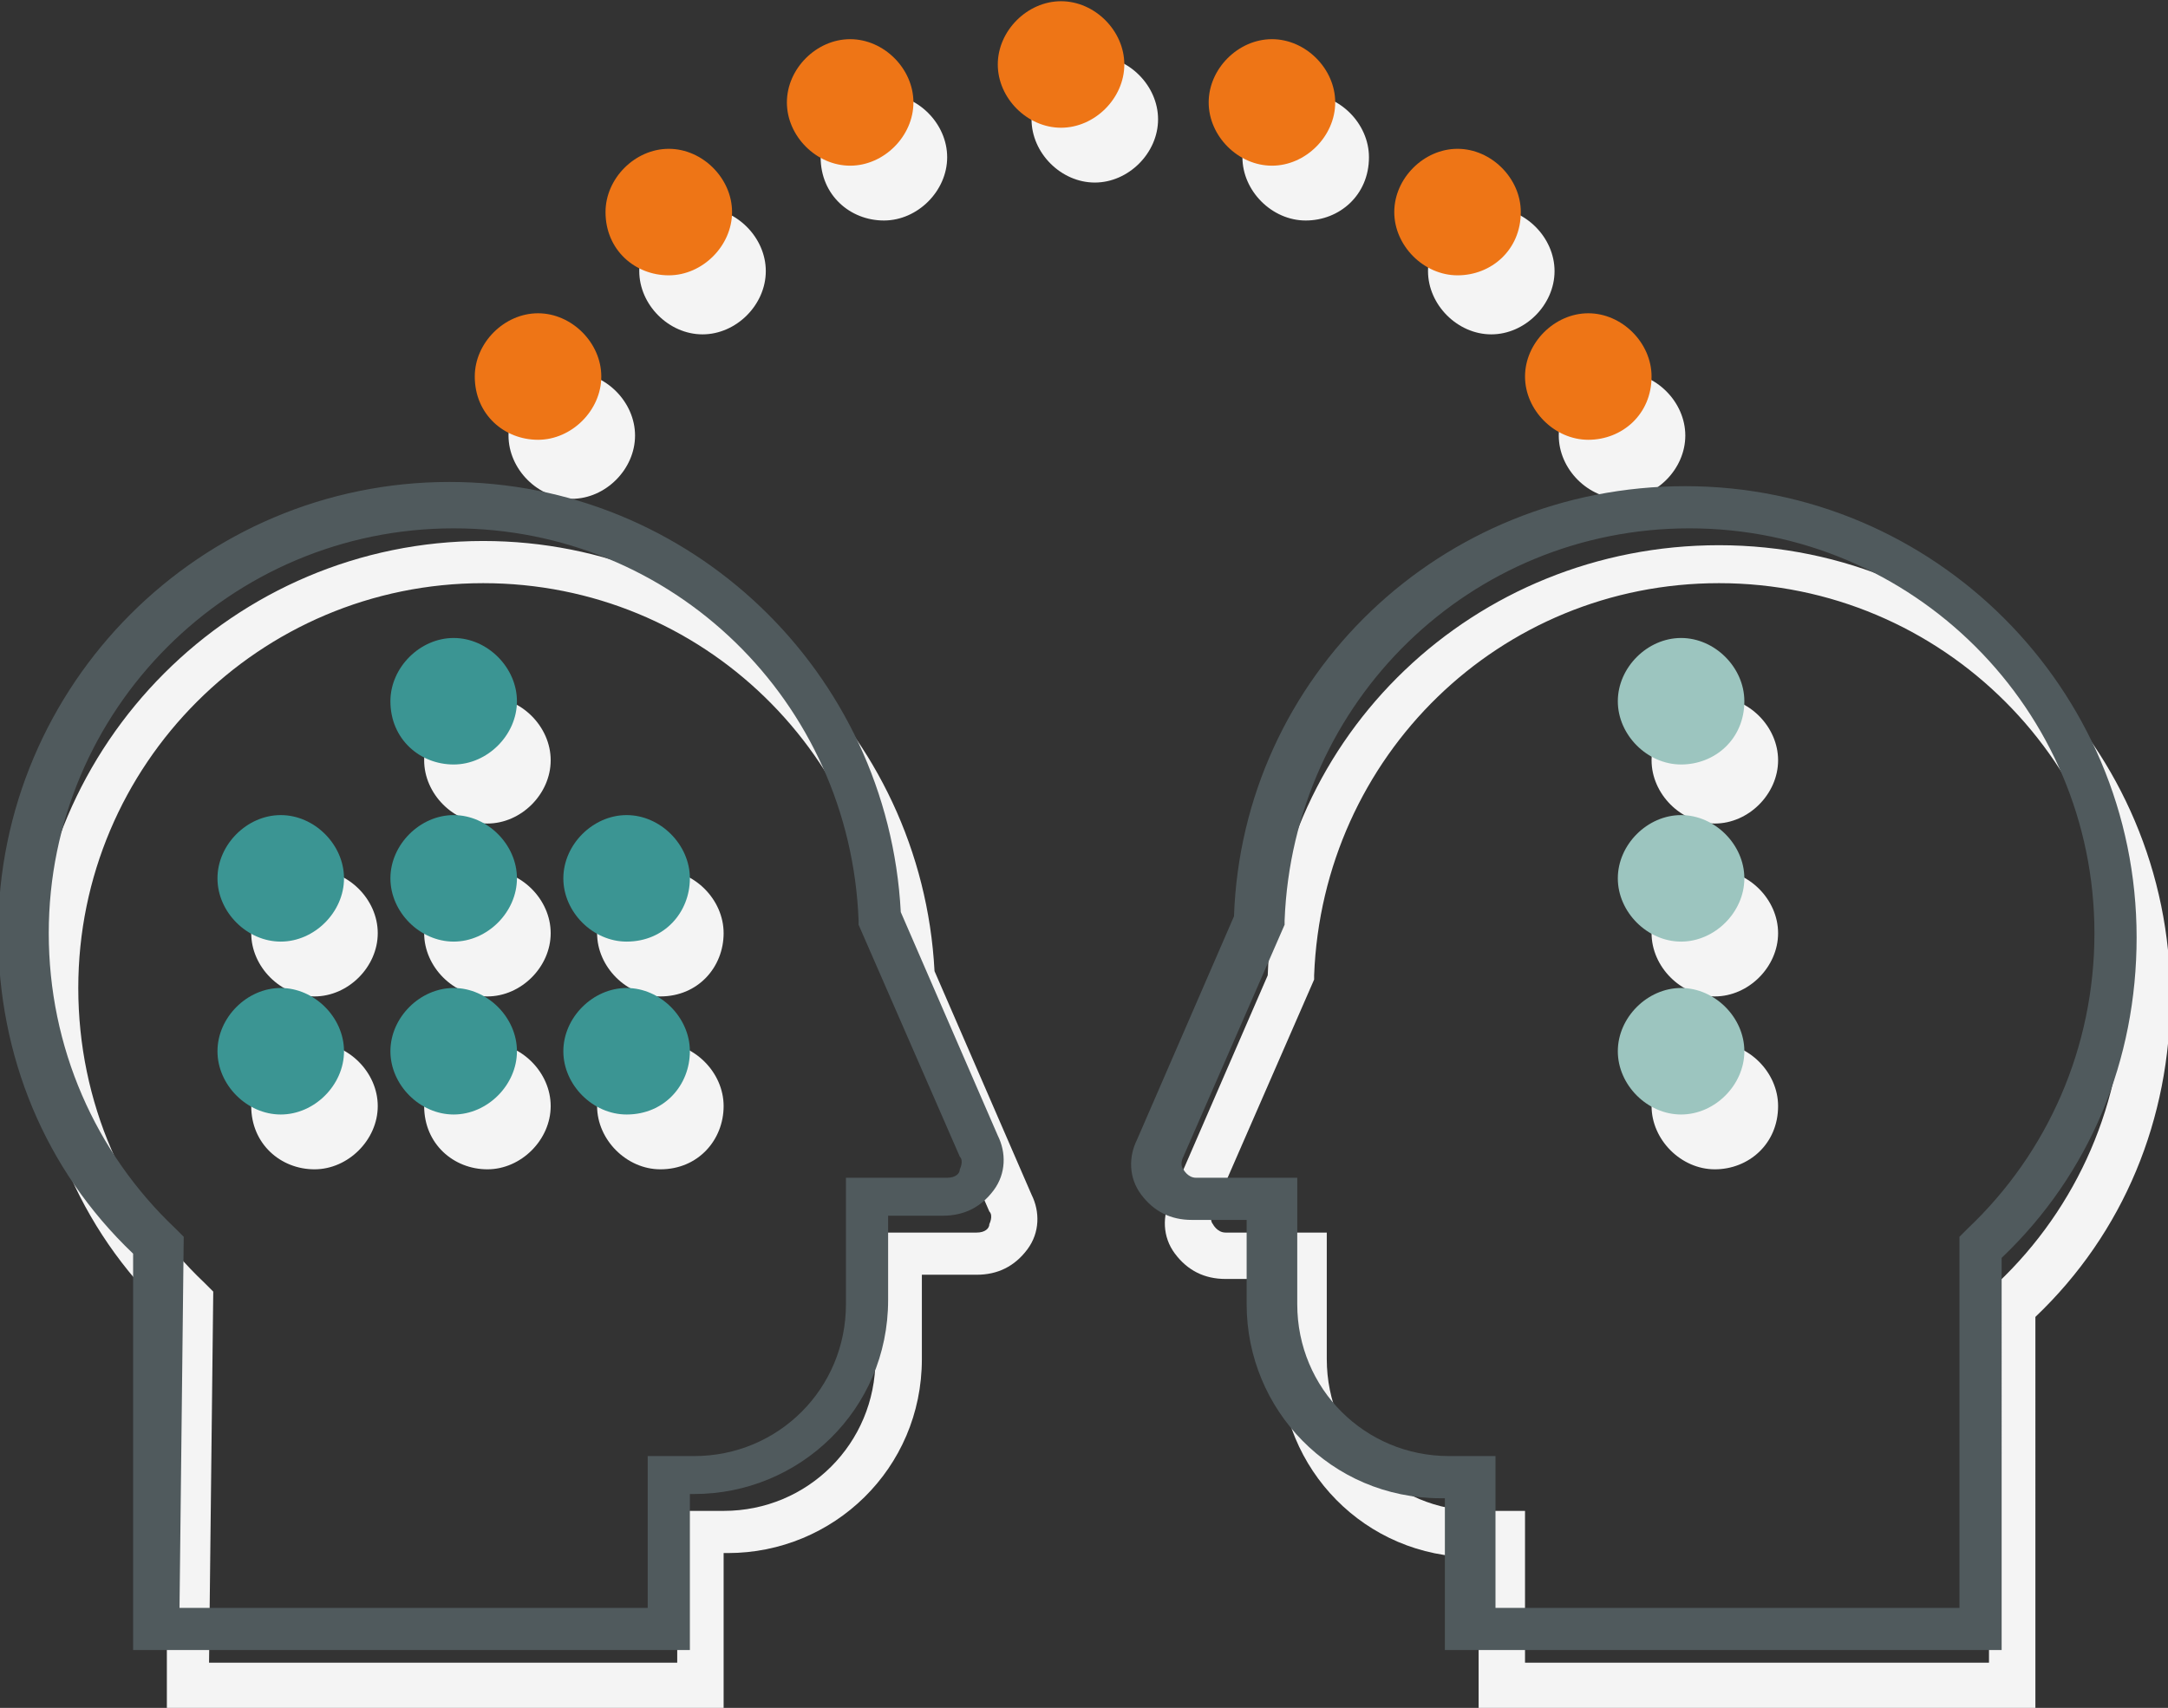
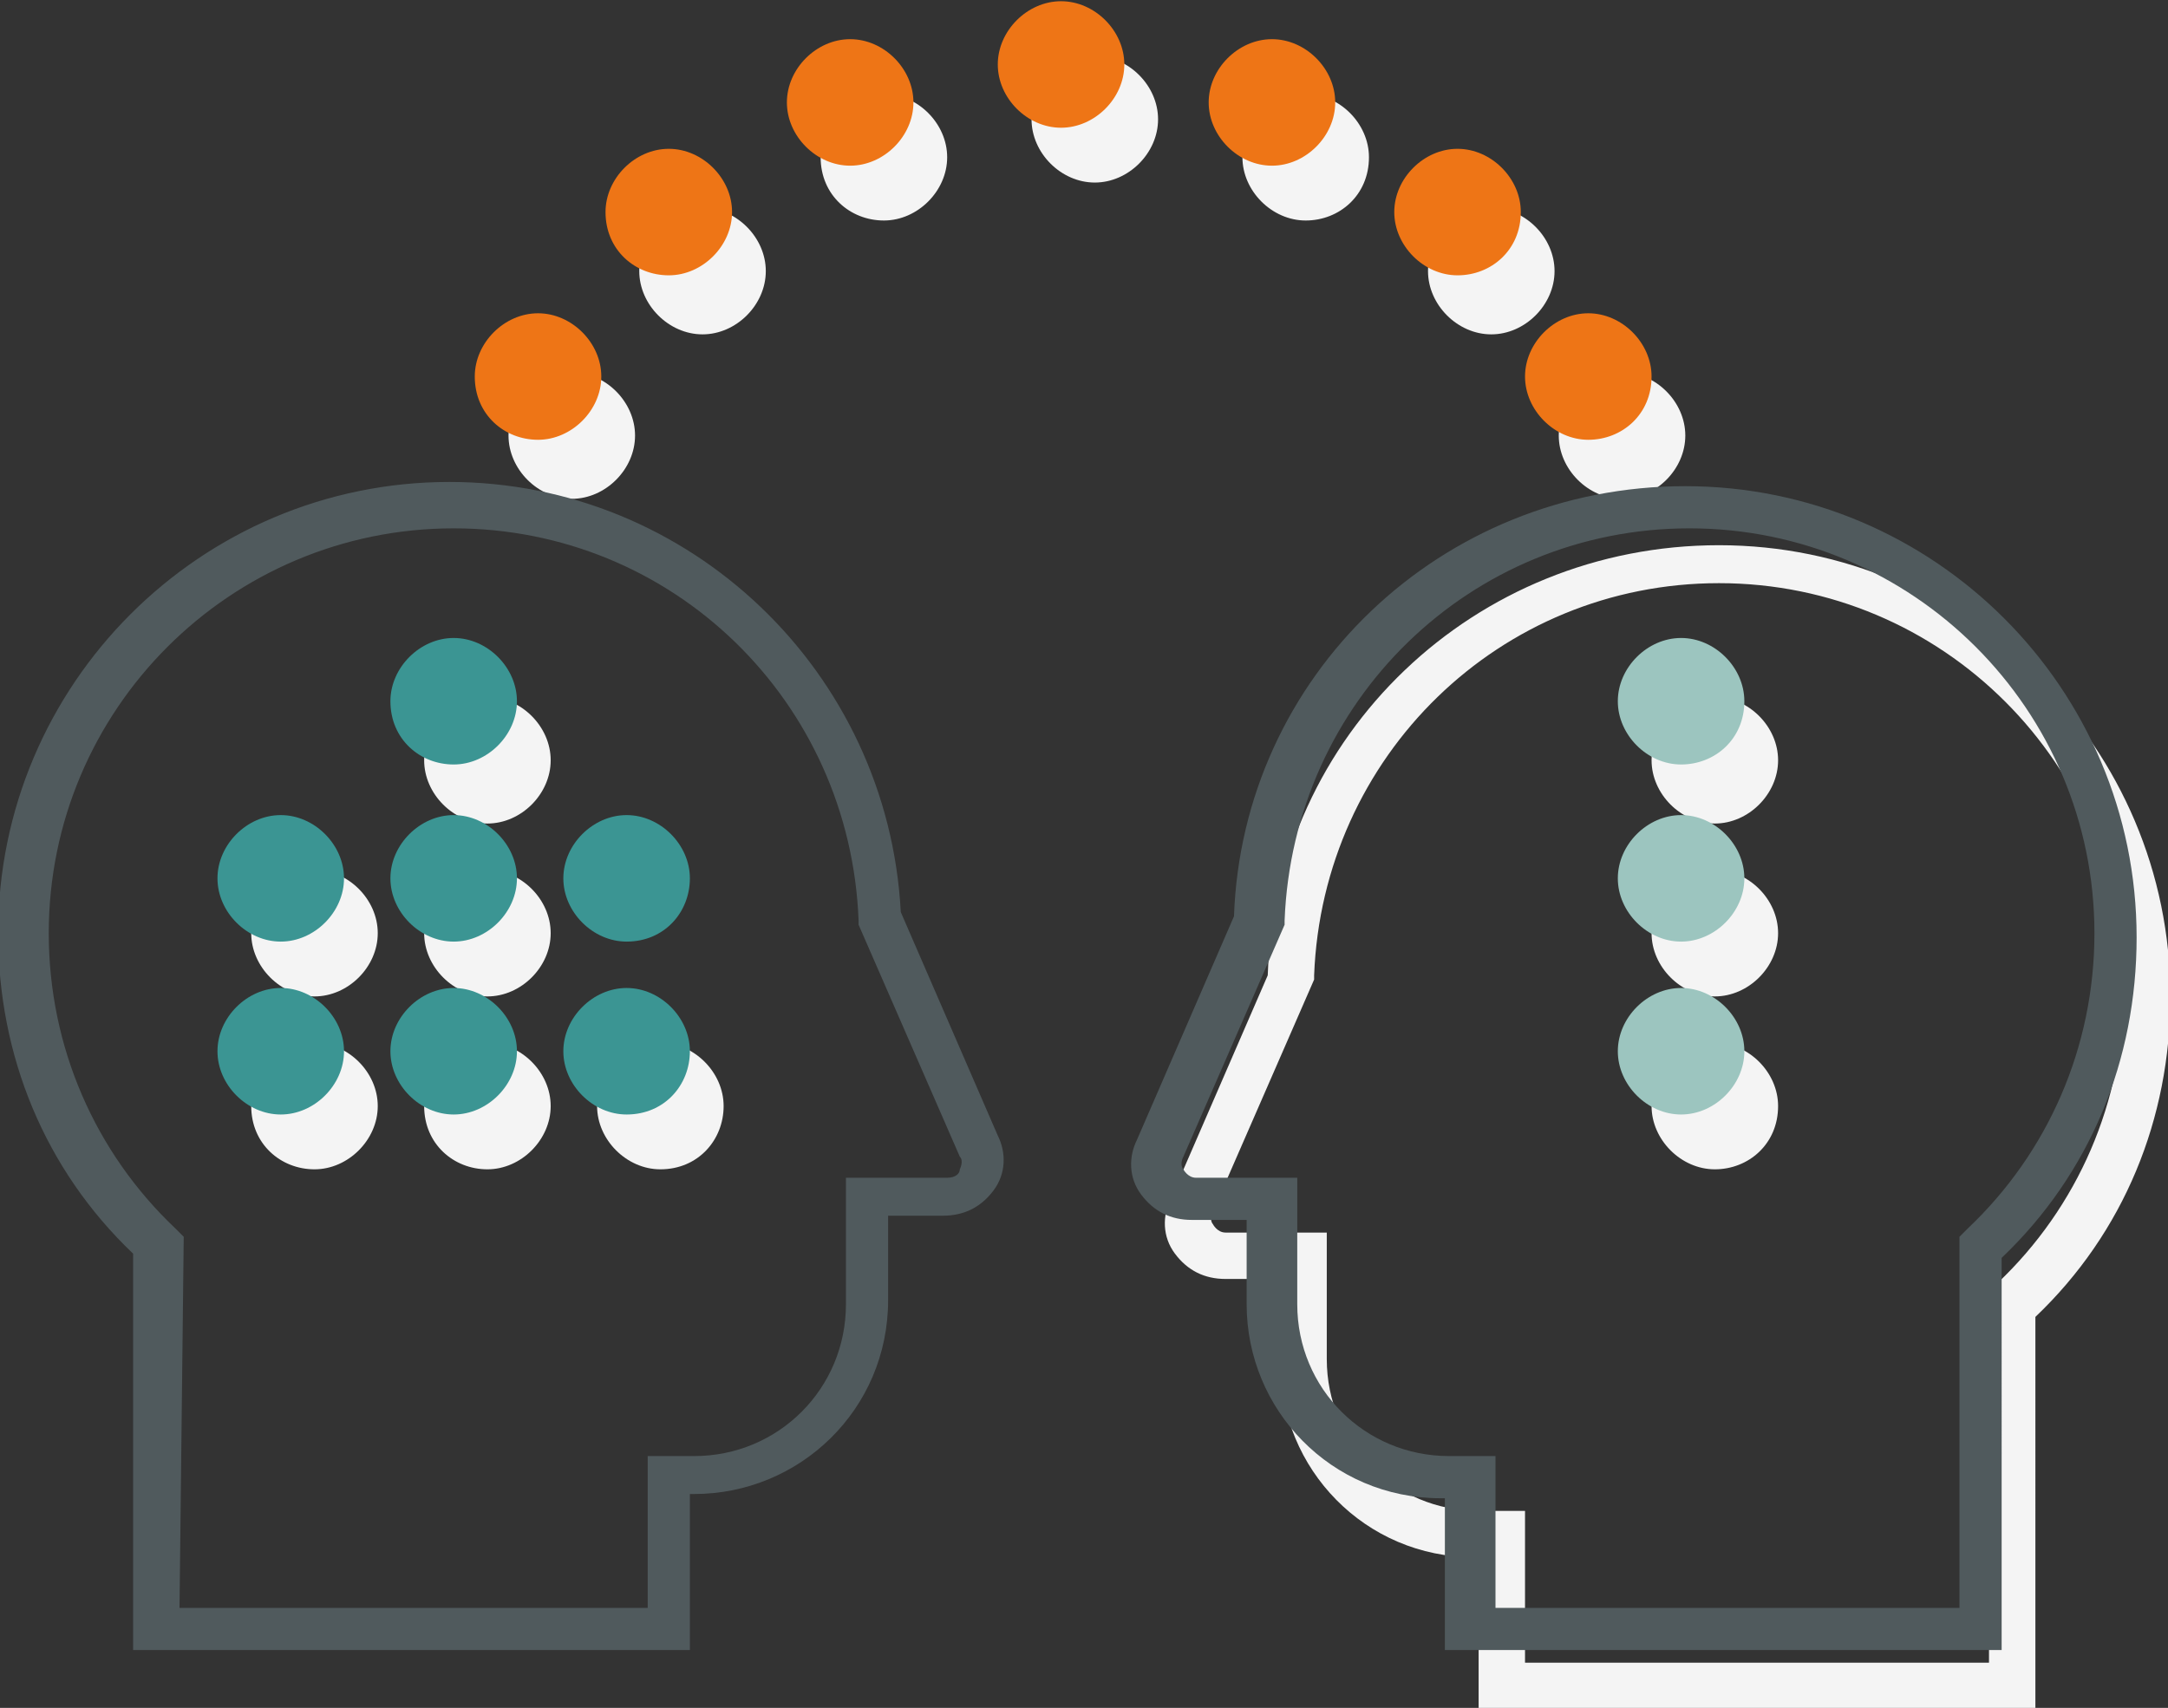
<svg xmlns="http://www.w3.org/2000/svg" id="svg1" x="0px" y="0px" viewBox="0 0 51.4 40.5" style="enable-background:new 0 0 51.4 40.5;" xml:space="preserve">
  <rect x="0" y="0" width="51.4" height="40.5" fill="#333333" stroke="none" />
  <style type="text/css">	.st0{fill:#F4F4F4;}	.st1{fill:#505A5D;}	.st2{fill:#3B9593;}	.st3{fill:#9CC5BF;}	.st4{fill:#EE7516;}</style>
  <g id="g1" transform="translate(-655.644,-772.471)">
    <g id="g646">
      <g id="g453">
-         <path id="path454" class="st0" d="M672.8,813h-13.2l0-9.4c-2.1-2-3.2-4.7-3.2-7.6c0-5.9,4.8-10.7,10.7-10.7    c5.7,0,10.4,4.5,10.7,10.2l2.3,5.3c0.2,0.4,0.2,0.9-0.1,1.3c-0.3,0.4-0.7,0.6-1.2,0.6h-1.3v2c0,2.6-2.1,4.6-4.6,4.6h-0.1V813z     M660.6,811.9h11.1v-3.6h1.1c2,0,3.6-1.6,3.6-3.6v-3h2.4c0.2,0,0.3-0.1,0.3-0.2c0,0,0.1-0.2,0-0.3l-2.4-5.5l0-0.1    c-0.2-5.2-4.4-9.3-9.6-9.3c-5.3,0-9.6,4.3-9.6,9.6c0,2.7,1.1,5.2,3,7l0.2,0.2L660.6,811.9z" />
-       </g>
+         </g>
      <g id="g454">
        <path id="path455" class="st0" d="M665.7,790.5c0-0.8,0.7-1.5,1.5-1.5s1.5,0.7,1.5,1.5s-0.7,1.5-1.5,1.5S665.7,791.3,665.7,790.5    " />
      </g>
      <g id="g455">
        <path id="path456" class="st0" d="M665.7,794.6c0-0.8,0.7-1.5,1.5-1.5s1.5,0.7,1.5,1.5s-0.7,1.5-1.5,1.5S665.7,795.4,665.7,794.6    " />
      </g>
      <g id="g456">
        <path id="path457" class="st0" d="M665.7,798.7c0-0.8,0.7-1.5,1.5-1.5s1.5,0.7,1.5,1.5s-0.7,1.5-1.5,1.5S665.7,799.6,665.7,798.7    " />
      </g>
      <g id="g457">
        <path id="path458" class="st0" d="M703.9,813h-13.2v-3.6h-0.1c-2.6,0-4.6-2.1-4.6-4.6v-2h-1.3c-0.5,0-0.9-0.2-1.2-0.6    c-0.3-0.4-0.3-0.9-0.1-1.3l2.3-5.3c0.2-5.7,4.9-10.2,10.7-10.2c5.9,0,10.7,4.8,10.7,10.7c0,2.9-1.1,5.6-3.2,7.6L703.9,813z     M691.7,811.9h11.1l0-8.8l0.2-0.2c1.9-1.8,3-4.3,3-7c0-5.3-4.3-9.6-9.6-9.6c-5.2,0-9.4,4.1-9.6,9.3l0,0.1l-2.4,5.5    c-0.1,0.2,0,0.3,0,0.3c0,0,0.1,0.2,0.3,0.2h2.4v3c0,2,1.6,3.6,3.6,3.6h1.1V811.9z" />
      </g>
      <g id="g458">
        <path id="path459" class="st0" d="M697.8,790.5c0-0.8-0.7-1.5-1.5-1.5s-1.5,0.7-1.5,1.5s0.7,1.5,1.5,1.5S697.8,791.3,697.8,790.5    " />
      </g>
      <g id="g459">
        <path id="path460" class="st0" d="M697.8,794.6c0-0.8-0.7-1.5-1.5-1.5s-1.5,0.7-1.5,1.5s0.7,1.5,1.5,1.5S697.8,795.4,697.8,794.6    " />
      </g>
      <g id="g460">
        <path id="path461" class="st0" d="M697.8,798.7c0-0.8-0.7-1.5-1.5-1.5s-1.5,0.7-1.5,1.5s0.7,1.5,1.5,1.5S697.8,799.6,697.8,798.7    " />
      </g>
      <g id="g461">
-         <path id="path462" class="st0" d="M671.3,796.1c-0.8,0-1.5-0.7-1.5-1.5s0.7-1.5,1.5-1.5s1.5,0.7,1.5,1.5S672.2,796.1,671.3,796.1    " />
-       </g>
+         </g>
      <g id="g462">
        <path id="path463" class="st0" d="M671.3,800.2c-0.8,0-1.5-0.7-1.5-1.5s0.7-1.5,1.5-1.5s1.5,0.7,1.5,1.5S672.2,800.2,671.3,800.2    " />
      </g>
      <g id="g463">
        <path id="path464" class="st0" d="M661.6,794.6c0-0.8,0.7-1.5,1.5-1.5s1.5,0.7,1.5,1.5s-0.7,1.5-1.5,1.5S661.6,795.4,661.6,794.6    " />
      </g>
      <g id="g464">
        <path id="path465" class="st0" d="M661.6,798.7c0-0.8,0.7-1.5,1.5-1.5s1.5,0.7,1.5,1.5s-0.7,1.5-1.5,1.5S661.6,799.6,661.6,798.7    " />
      </g>
      <g id="g465">
        <path id="path466" class="st0" d="M680.1,775.3c0-0.8,0.7-1.5,1.5-1.5s1.5,0.7,1.5,1.5s-0.7,1.5-1.5,1.5S680.1,776.1,680.1,775.3    " />
      </g>
      <g id="g466">
        <path id="path467" class="st0" d="M675.1,776.2c0-0.8,0.7-1.5,1.5-1.5s1.5,0.7,1.5,1.5s-0.7,1.5-1.5,1.5S675.1,777.1,675.1,776.2    " />
      </g>
      <g id="g467">
        <path id="path468" class="st0" d="M670.8,778.9c0-0.8,0.7-1.5,1.5-1.5s1.5,0.7,1.5,1.5s-0.7,1.5-1.5,1.5S670.8,779.7,670.8,778.9    " />
      </g>
      <g id="g468">
        <path id="path469" class="st0" d="M667.7,782.8c0-0.8,0.7-1.5,1.5-1.5s1.5,0.7,1.5,1.5s-0.7,1.5-1.5,1.5S667.7,783.6,667.7,782.8    " />
      </g>
      <g id="g469">
        <path id="path470" class="st0" d="M688.1,776.2c0-0.8-0.7-1.5-1.5-1.5s-1.5,0.7-1.5,1.5s0.7,1.5,1.5,1.5S688.1,777.1,688.1,776.2    " />
      </g>
      <g id="g470">
        <path id="path471" class="st0" d="M692.5,778.9c0-0.8-0.7-1.5-1.5-1.5s-1.5,0.7-1.5,1.5s0.7,1.5,1.5,1.5S692.5,779.7,692.5,778.9    " />
      </g>
      <g id="g471">
        <path id="path472" class="st0" d="M695.6,782.8c0-0.8-0.7-1.5-1.5-1.5s-1.5,0.7-1.5,1.5s0.7,1.5,1.5,1.5S695.6,783.6,695.6,782.8    " />
      </g>
      <g id="g472">
        <path id="path473" class="st1" d="M672,811.6h-13.2l0-9.4c-2.1-2-3.2-4.7-3.2-7.6c0-5.9,4.8-10.7,10.7-10.7    c5.7,0,10.4,4.5,10.7,10.2l2.3,5.3c0.2,0.4,0.2,0.9-0.1,1.3c-0.3,0.4-0.7,0.6-1.2,0.6h-1.3v2c0,2.6-2.1,4.6-4.6,4.6H672V811.6z     M659.9,810.6H671V807h1.1c2,0,3.6-1.6,3.6-3.6v-3h2.4c0.2,0,0.3-0.1,0.3-0.2c0,0,0.1-0.2,0-0.3l-2.4-5.5l0-0.1    c-0.2-5.2-4.4-9.3-9.6-9.3c-5.3,0-9.6,4.3-9.6,9.6c0,2.7,1.1,5.2,3,7l0.2,0.2L659.9,810.6z" />
      </g>
      <g id="g473">
        <path id="path474" class="st2" d="M664.9,789.1c0-0.8,0.7-1.5,1.5-1.5s1.5,0.7,1.5,1.5s-0.7,1.5-1.5,1.5S664.9,790,664.9,789.1" />
      </g>
      <g id="g474">
        <path id="path475" class="st2" d="M664.9,793.3c0-0.8,0.7-1.5,1.5-1.5s1.5,0.7,1.5,1.5s-0.7,1.5-1.5,1.5S664.9,794.1,664.9,793.3    " />
      </g>
      <g id="g475">
        <path id="path476" class="st2" d="M664.9,797.4c0-0.8,0.7-1.5,1.5-1.5s1.5,0.7,1.5,1.5s-0.7,1.5-1.5,1.5S664.9,798.2,664.9,797.4    " />
      </g>
      <g id="g476">
        <path id="path477" class="st1" d="M703.1,811.6h-13.2V808h-0.1c-2.6,0-4.6-2.1-4.6-4.6v-2h-1.3c-0.5,0-0.9-0.2-1.2-0.6    c-0.3-0.4-0.3-0.9-0.1-1.3l2.3-5.3c0.2-5.7,4.9-10.2,10.7-10.2c5.9,0,10.7,4.8,10.7,10.7c0,2.9-1.1,5.6-3.2,7.6L703.1,811.6z     M691,810.6h11.1l0-8.8l0.2-0.2c1.9-1.8,3-4.3,3-7c0-5.3-4.3-9.6-9.6-9.6c-5.2,0-9.4,4.1-9.6,9.3l0,0.1l-2.4,5.5    c-0.1,0.2,0,0.3,0,0.3c0,0,0.1,0.2,0.3,0.2h2.4v3c0,2,1.6,3.6,3.6,3.6h1.1V810.6z" />
      </g>
      <g id="g477">
        <path id="path478" class="st3" d="M697,789.1c0-0.8-0.7-1.5-1.5-1.5s-1.5,0.7-1.5,1.5s0.7,1.5,1.5,1.5S697,790,697,789.1" />
      </g>
      <g id="g478">
        <path id="path479" class="st3" d="M697,793.3c0-0.8-0.7-1.5-1.5-1.5s-1.5,0.7-1.5,1.5s0.7,1.5,1.5,1.5S697,794.1,697,793.3" />
      </g>
      <g id="g479">
        <path id="path480" class="st3" d="M697,797.4c0-0.8-0.7-1.5-1.5-1.5s-1.5,0.7-1.5,1.5s0.7,1.5,1.5,1.5S697,798.2,697,797.4" />
      </g>
      <g id="g480">
        <path id="path481" class="st2" d="M670.5,794.8c-0.8,0-1.5-0.7-1.5-1.5s0.7-1.5,1.5-1.5s1.5,0.7,1.5,1.5S671.4,794.8,670.5,794.8    " />
      </g>
      <g id="g481">
        <path id="path482" class="st2" d="M670.5,798.9c-0.8,0-1.5-0.7-1.5-1.5s0.7-1.5,1.5-1.5s1.5,0.7,1.5,1.5S671.4,798.9,670.5,798.9    " />
      </g>
      <g id="g482">
        <path id="path483" class="st2" d="M660.8,793.3c0-0.8,0.7-1.5,1.5-1.5s1.5,0.7,1.5,1.5s-0.7,1.5-1.5,1.5S660.8,794.1,660.8,793.3    " />
      </g>
      <g id="g483">
        <path id="path484" class="st2" d="M660.8,797.4c0-0.8,0.7-1.5,1.5-1.5s1.5,0.7,1.5,1.5s-0.7,1.5-1.5,1.5S660.8,798.2,660.8,797.4    " />
      </g>
      <g id="g484">
        <path id="path485" class="st4" d="M679.3,774c0-0.8,0.7-1.5,1.5-1.5s1.5,0.7,1.5,1.5s-0.7,1.5-1.5,1.5S679.3,774.8,679.3,774" />
      </g>
      <g id="g485">
        <path id="path486" class="st4" d="M674.3,774.9c0-0.8,0.7-1.5,1.5-1.5s1.5,0.7,1.5,1.5s-0.7,1.5-1.5,1.5S674.3,775.7,674.3,774.9    " />
      </g>
      <g id="g486">
        <path id="path487" class="st4" d="M670,777.5c0-0.8,0.7-1.5,1.5-1.5s1.5,0.7,1.5,1.5s-0.7,1.5-1.5,1.5S670,778.4,670,777.5" />
      </g>
      <g id="g487">
        <path id="path488" class="st4" d="M666.9,781.4c0-0.8,0.7-1.5,1.5-1.5s1.5,0.7,1.5,1.5s-0.7,1.5-1.5,1.5S666.9,782.3,666.9,781.4    " />
      </g>
      <g id="g488">
        <path id="path489" class="st4" d="M687.3,774.9c0-0.8-0.7-1.5-1.5-1.5s-1.5,0.7-1.5,1.5s0.7,1.5,1.5,1.5S687.3,775.7,687.3,774.9    " />
      </g>
      <g id="g489">
        <path id="path490" class="st4" d="M691.7,777.5c0-0.8-0.7-1.5-1.5-1.5s-1.5,0.7-1.5,1.5s0.7,1.5,1.5,1.5S691.7,778.4,691.7,777.5    " />
      </g>
      <g id="g490">
        <path id="path491" class="st4" d="M694.8,781.4c0-0.8-0.7-1.5-1.5-1.5s-1.5,0.7-1.5,1.5s0.7,1.5,1.5,1.5S694.8,782.3,694.8,781.4    " />
      </g>
    </g>
  </g>
</svg>